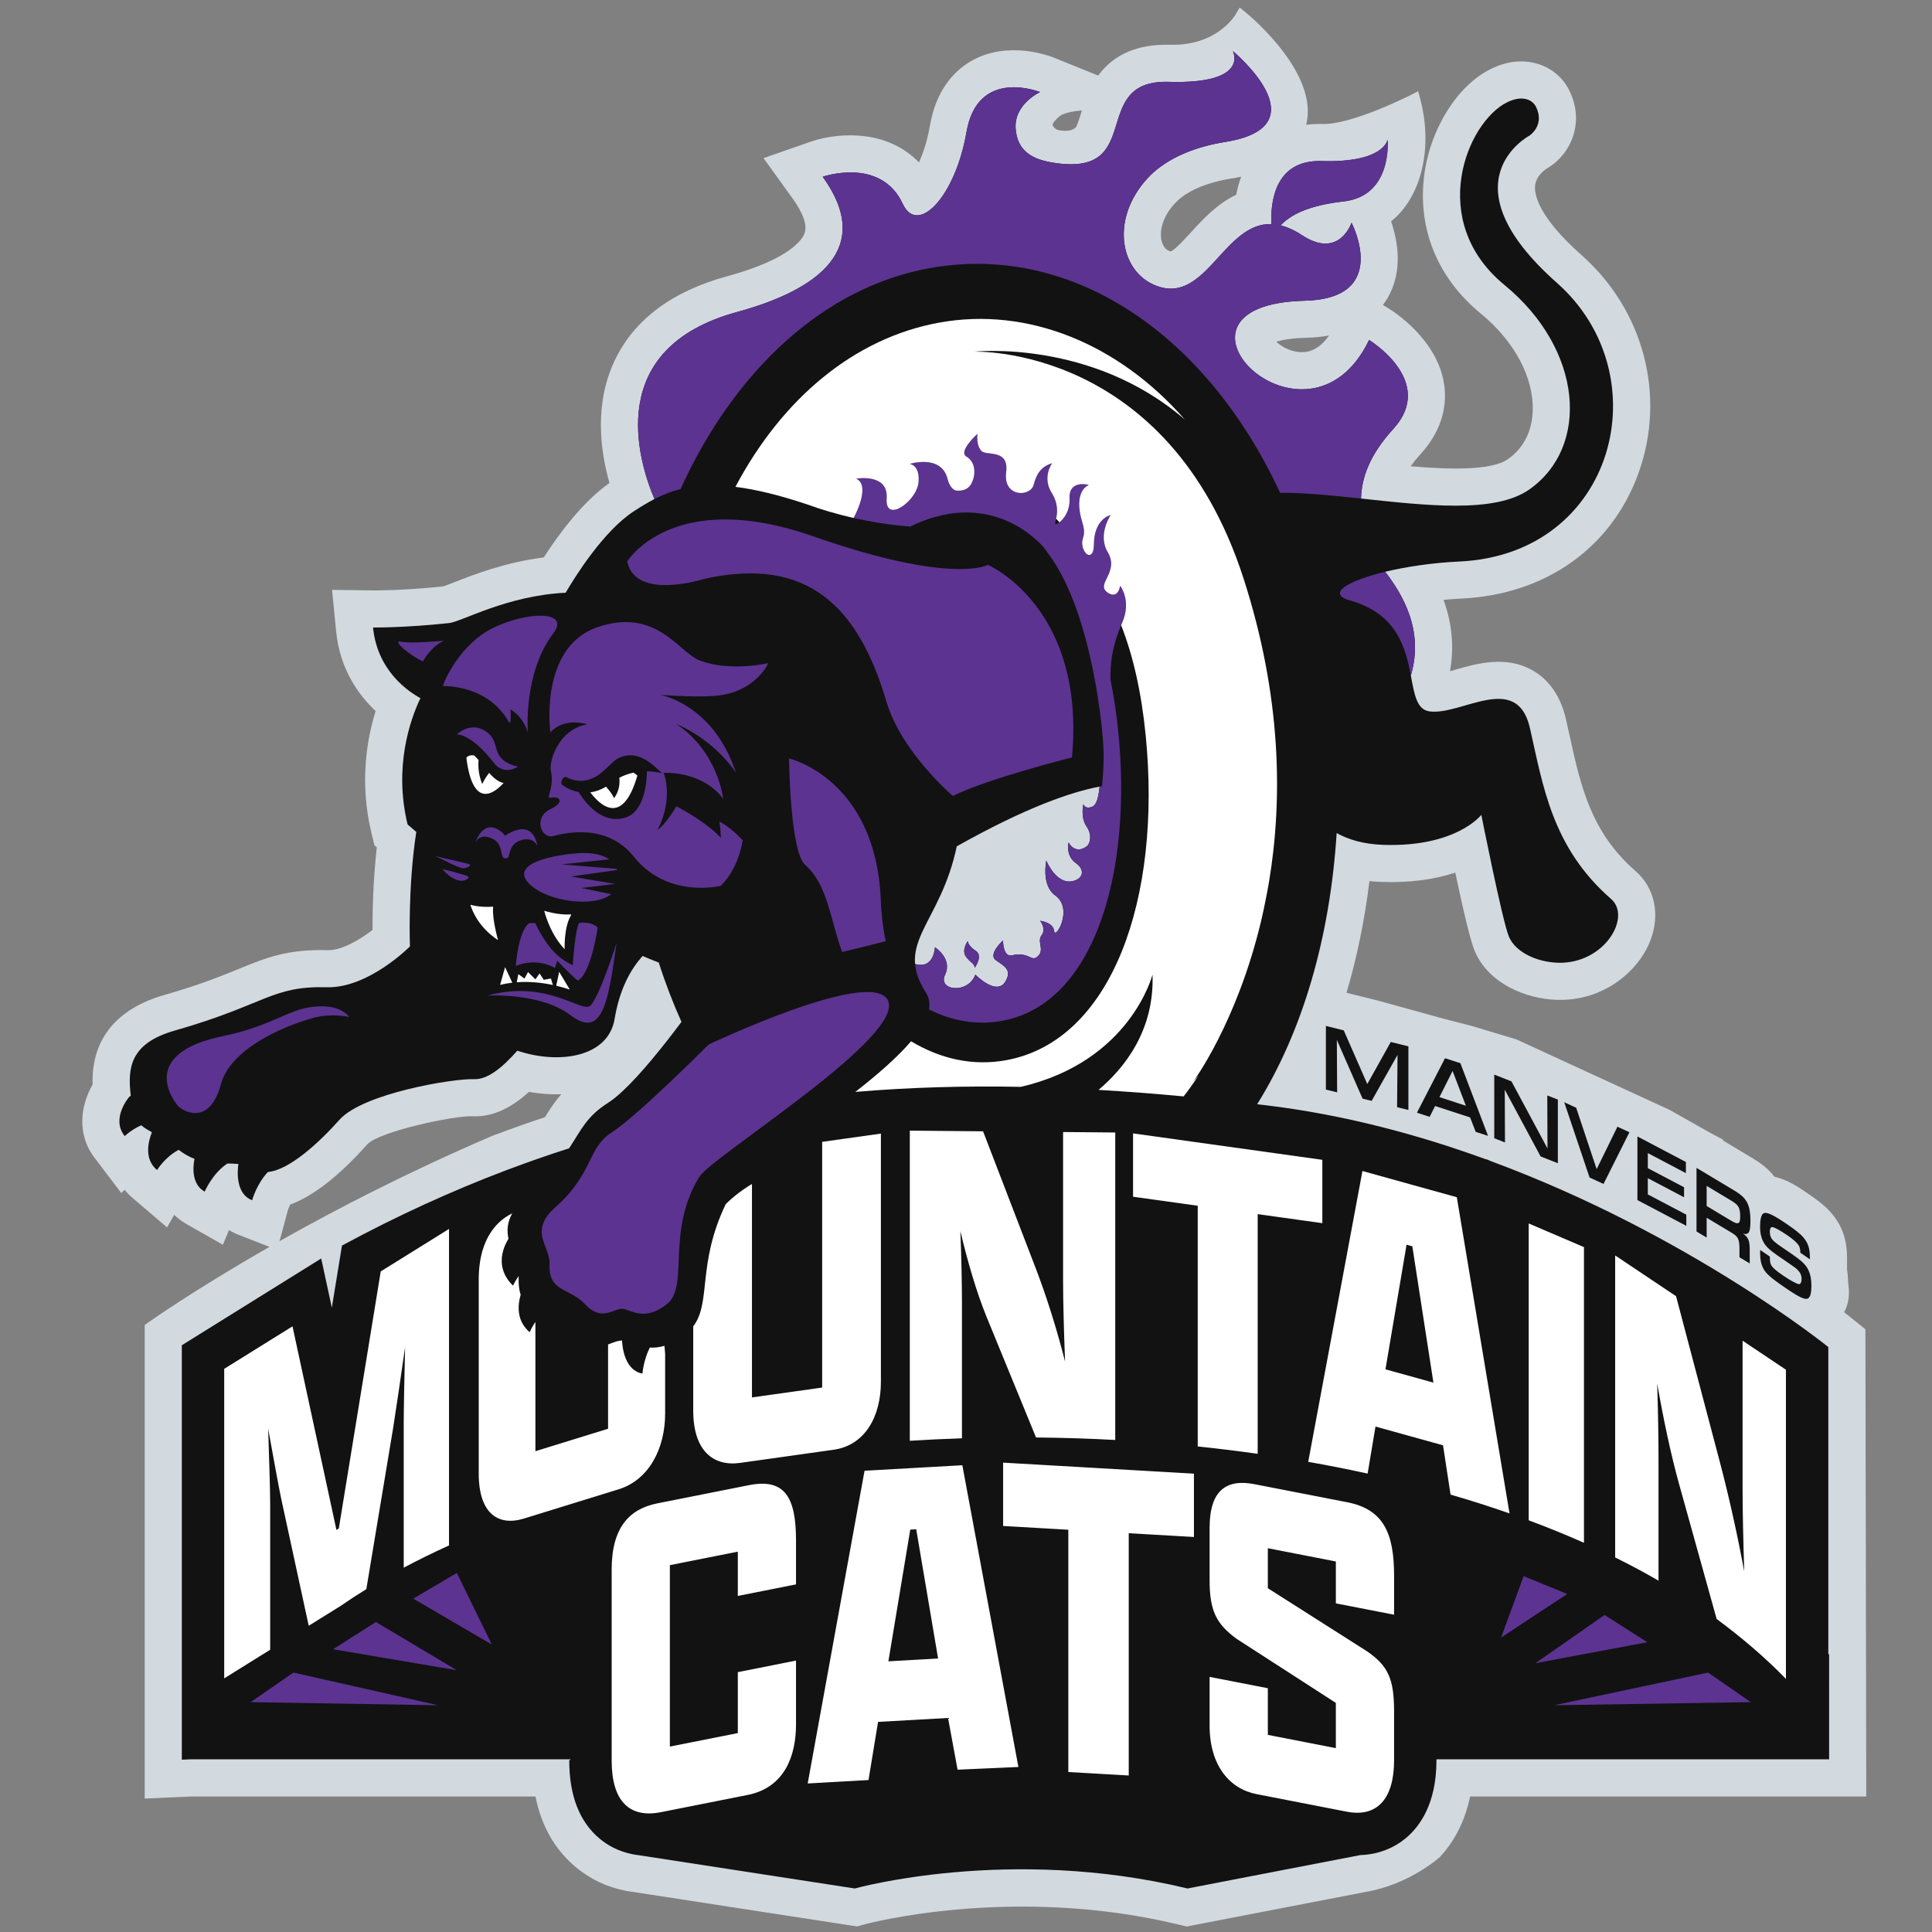
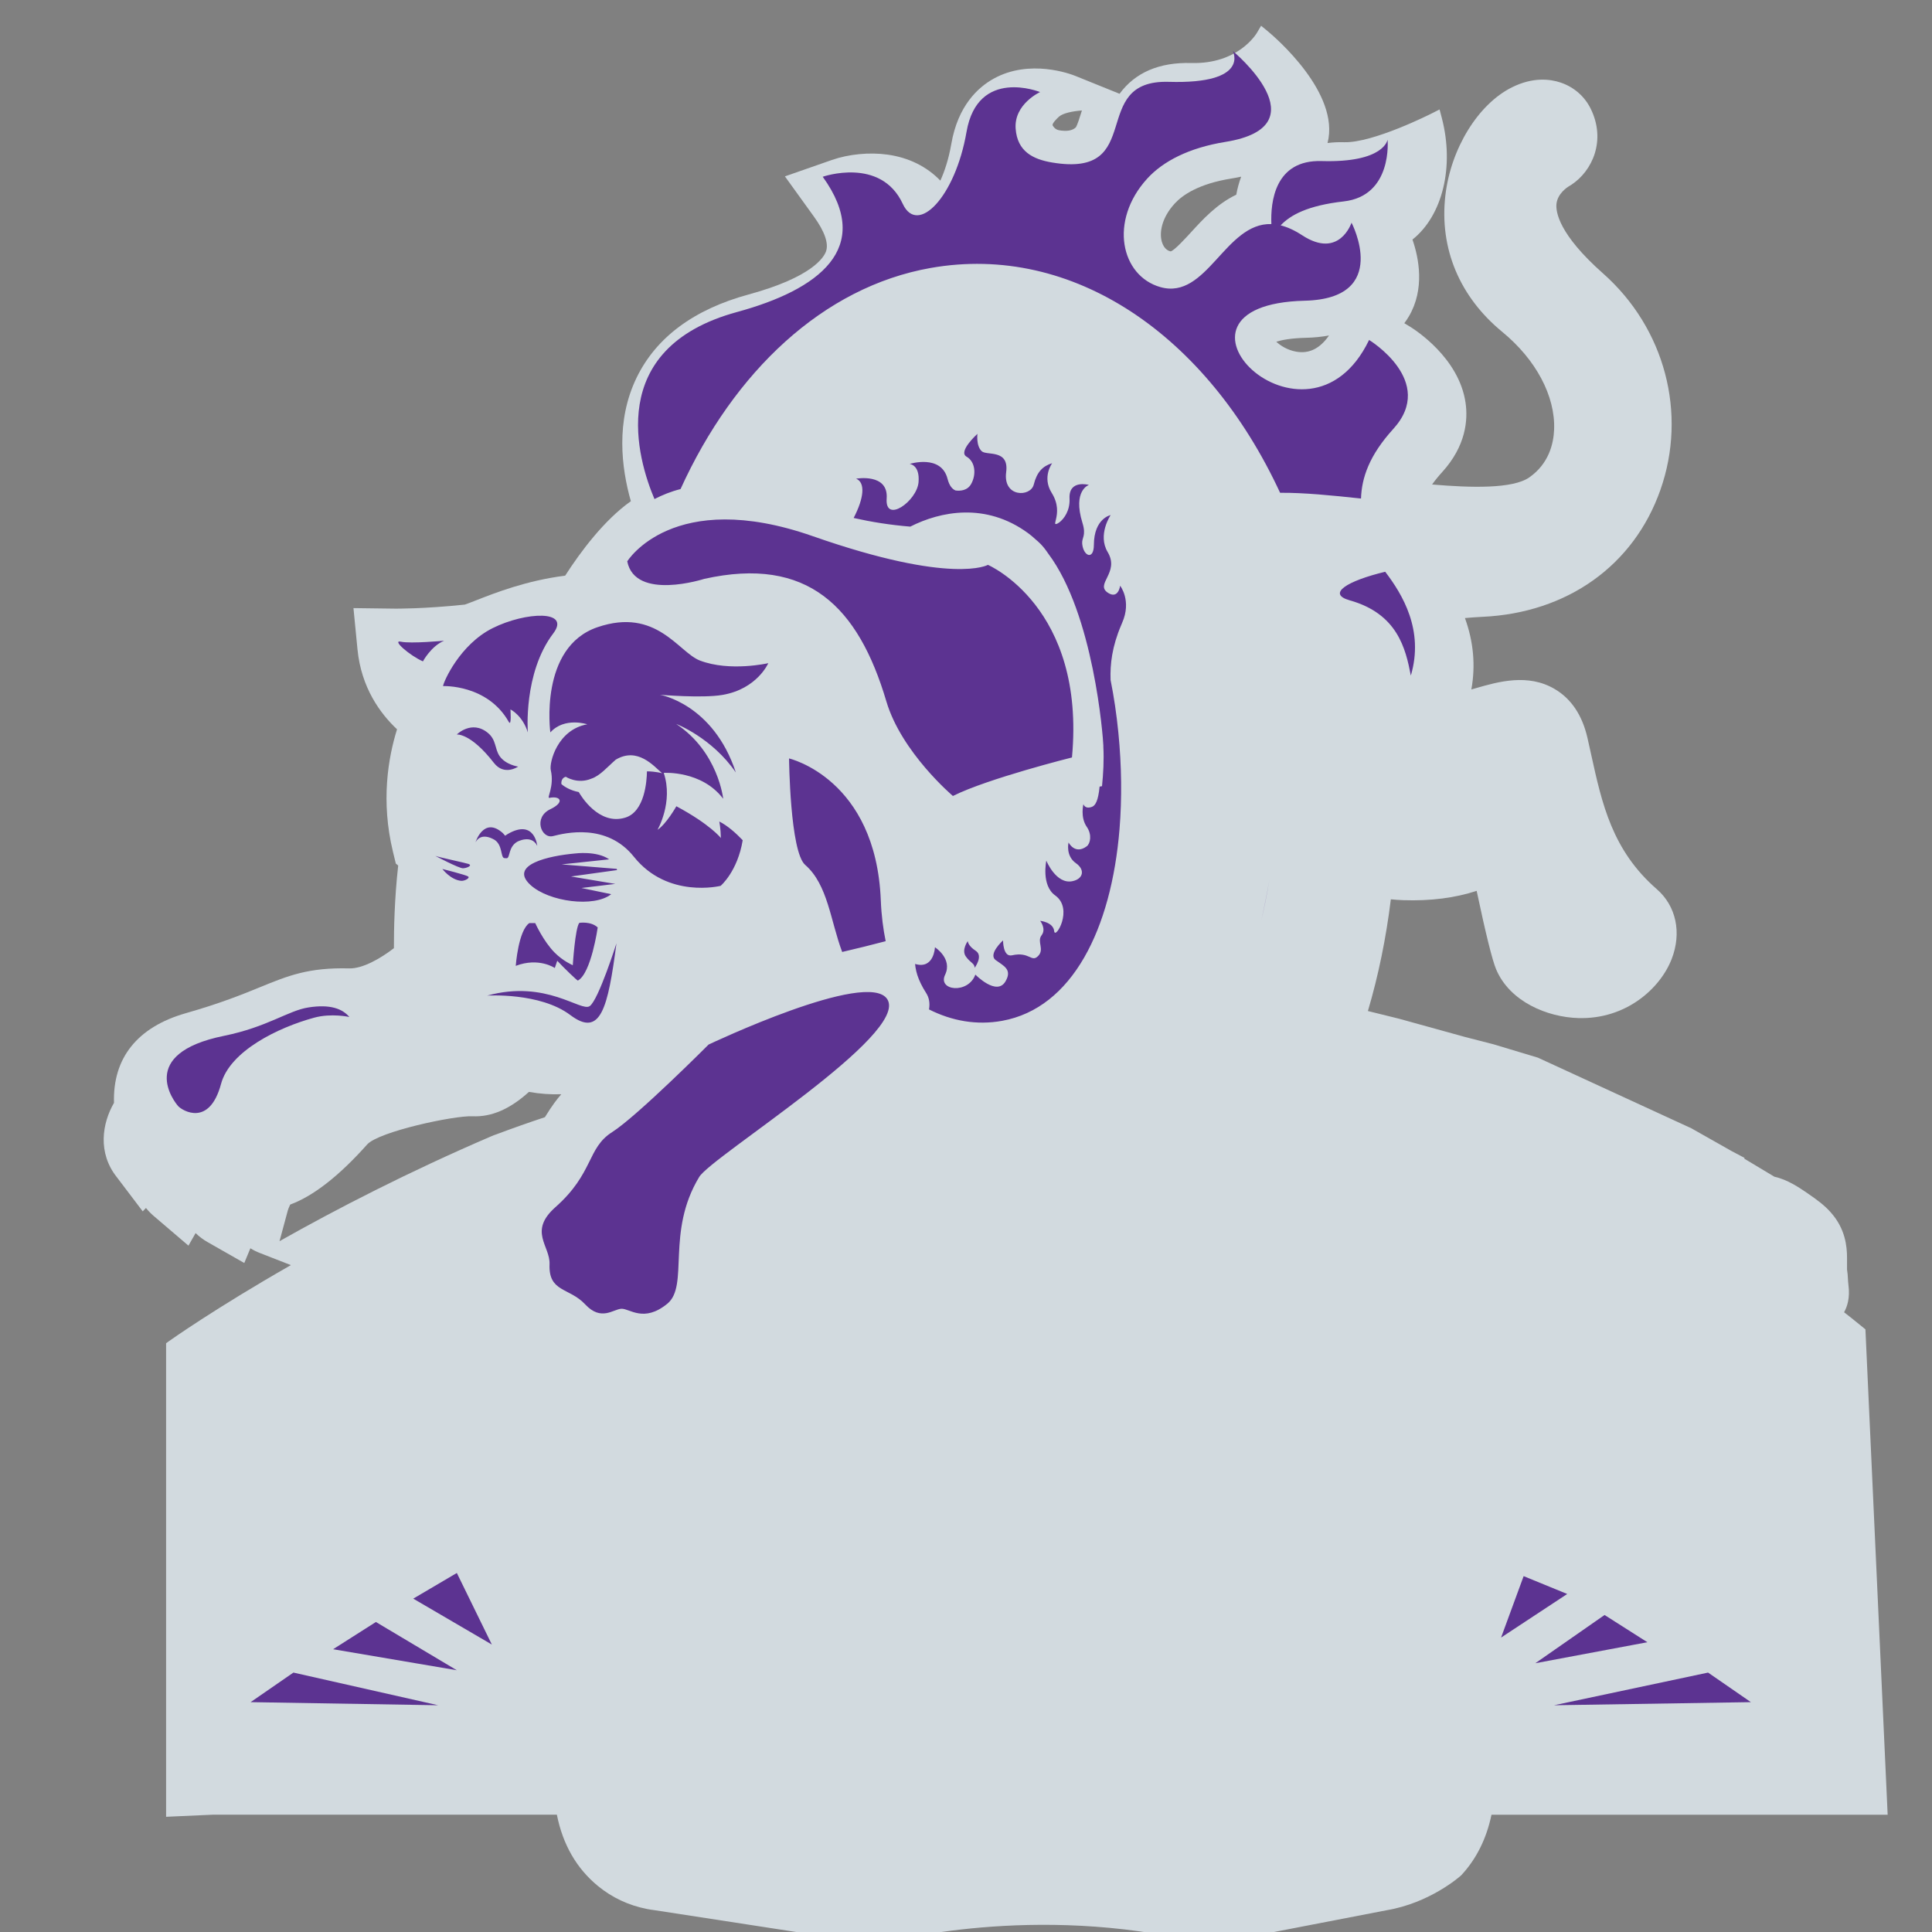
<svg xmlns="http://www.w3.org/2000/svg" version="1.1" id="Layer_1" x="0px" y="0px" width="300px" height="300px" viewBox="0 0 300 300" enable-background="new 0 0 300 300" xml:space="preserve">
  <rect x="0" y="0" width="300" height="300" fill="#808080" stroke="none" />
-   <path fill="#D2DADF" d="M289.662,206.42l-2.135-1.729c-0.021-0.018-0.426-0.345-1.179-0.925c0.464-0.814,0.947-2.2,0.677-4.229  c-0.046-0.345-0.065-0.697-0.084-1.036c-0.024-0.444-0.05-0.9-0.134-1.356v-1.795c0-1.835-0.265-4.57-2.545-7.11  c-0.915-1.039-2.047-1.896-3.578-2.941c-1.338-0.914-3.137-2.14-5.152-2.576c-1.05-1.368-2.314-2.227-3.322-2.831l-4.661-2.796  v-0.142l-1.942-1.022l-6.298-3.564l-23.828-10.968l-6.92-2.082l-4.385-1.127l-10.289-2.845l-4.802-1.187  c1.624-5.482,2.821-11.308,3.563-17.348c0.634,0.068,1.282,0.114,1.937,0.136c4.216,0.14,8.037-0.344,11.387-1.448  c1.414,6.681,2.432,10.779,3.026,12.188c2.127,5.036,7.95,7.429,12.778,7.567c7.408,0.208,12.697-4.602,14.472-9.153  c1.593-4.086,0.709-8.25-2.307-10.869c-6.915-6.018-8.503-13.242-10.185-20.89l-0.013-0.061c-0.188-0.856-0.376-1.707-0.569-2.551  c-0.807-3.513-2.517-6.061-5.081-7.571c-4.162-2.456-8.793-1.125-12.179-0.152c-0.237,0.068-0.497,0.143-0.765,0.218  c0.673-3.703,0.338-7.422-0.996-11.085c0.922-0.086,1.842-0.15,2.75-0.194c13.148-0.614,23.465-7.975,27.595-19.689  c4.203-11.923,0.708-25.125-8.904-33.635c-6.897-6.105-7.352-9.579-7.228-10.79c0.168-1.628,1.729-2.618,1.901-2.722l0.384-0.23  c3.32-2.17,5.432-6.921,3.045-11.802c-0.943-1.931-2.596-3.38-4.656-4.081c-1.656-0.564-4.316-0.895-7.58,0.728  c-5.259,2.607-9.514,9.523-10.348,16.819c-0.937,8.191,2.201,15.703,8.834,21.154c5.24,4.302,8.252,9.971,8.055,15.16  c-0.085,2.221-0.822,5.314-3.85,7.436c-2.588,1.814-9.15,1.614-15.097,1.105c0.445-0.625,0.968-1.269,1.563-1.923  c3.699-4.067,4.019-8.094,3.634-10.755c-1.011-7.015-7.885-11.378-8.665-11.853l-0.846-0.514c0.258-0.339,0.494-0.692,0.71-1.059  c2.494-4.24,1.557-9.028,0.557-11.93c4.663-3.704,6.536-11.31,4.555-18.887l-0.346-1.317l-1.214,0.617  c-0.09,0.046-9.103,4.613-13.625,4.474c-0.875-0.026-1.731,0.015-2.557,0.124c1.997-7.751-8.155-16.426-9.325-17.394l-0.993-0.815  l-0.654,1.107c-0.117,0.2-2.962,4.879-10.186,4.677c-4.975-0.133-8.715,1.473-11.136,4.779l-6.864-2.774  c-0.708-0.286-7.072-2.7-12.708,0.437c-2.425,1.35-5.532,4.199-6.555,10.115c-0.438,2.531-1.117,4.422-1.704,5.705  c-2.115-2.192-4.918-3.578-8.2-4.037c-2.798-0.392-6.03-0.08-8.645,0.833l-7.29,2.546l4.516,6.264  c1.655,2.294,2.3,4.155,1.866,5.381c-0.313,0.888-2.108,3.994-12.018,6.693c-8.504,2.317-14.355,6.662-17.391,12.913  c-3.274,6.743-2.366,14.021-0.895,19.188c-4.133,2.926-7.761,7.771-10.202,11.563c-5.981,0.75-10.878,2.671-13.84,3.833  c-0.584,0.229-1.367,0.536-1.736,0.658c-6.39,0.677-10.809,0.632-10.863,0.629l-6.434-0.083l0.625,6.404  c0.581,5.96,3.548,9.983,6.141,12.416c-1.392,4.457-2.522,11.173-0.645,18.965l0.458,1.889l0.367,0.299  c-0.583,5.162-0.673,10.047-0.665,12.831c-2.079,1.608-4.86,3.193-6.92,3.142c-6.339-0.162-9.498,1.129-13.872,2.919  c-2.693,1.101-6.043,2.472-11.523,4.037c-7.512,2.146-11.362,6.955-11.149,13.921c-1.818,3.138-2.606,7.737,0.464,11.575  l3.997,5.273l0.502-0.522c0.411,0.512,0.875,0.979,1.385,1.395l5.213,4.453l1.112-1.951c0.565,0.557,1.205,1.036,1.913,1.431  l5.644,3.216l0.946-2.288c0.482,0.3,0.996,0.554,1.534,0.759l4.757,1.856c-11.844,6.768-18.799,11.714-18.92,11.8l-0.458,0.329  v73.535l7.223-0.323h53.457c0.918,4.627,3.059,8.346,6.375,11.068c2.205,1.809,4.764,3.01,7.617,3.57l0.091,0.018  c0.364,0.068,0.739,0.128,1.119,0.174l33.519,5.162l1.228,0.186l1.192-0.331c0.227-0.063,22.972-6.186,48.756,0.051l1.217,0.294  l27.719-5.356c6.73-1.127,11.357-5.218,11.552-5.392l0.073-0.071c2.331-2.515,3.897-5.663,4.667-9.372h61.518L289.662,206.42z   M206.367,52.095c-1.412,2.034-3.081,2.86-5.07,2.516c-1.379-0.239-2.463-0.939-3.117-1.548c0.846-0.267,2.276-0.552,4.58-0.608  C204.033,52.423,205.239,52.303,206.367,52.095z M191.968,30.233c-3.011,1.438-5.221,3.857-7.017,5.824  c-0.8,0.876-2.673,2.927-3.193,2.98c-0.248-0.07-1-0.282-1.35-1.507c-0.393-1.376-0.073-3.654,1.999-5.922  c1.207-1.32,3.712-3.066,8.798-3.886c0.524-0.084,1.033-0.181,1.526-0.289C192.403,28.31,192.148,29.245,191.968,30.233z   M44.697,187.938c0.038-0.126,0.163-0.483,0.367-0.895c3.586-1.318,7.604-4.454,11.947-9.328c1.783-1.999,13.499-4.514,16.356-4.381  c2.949,0.134,5.821-1.115,8.767-3.785c1.696,0.304,3.389,0.424,5.024,0.362c-0.37,0.422-0.727,0.869-1.076,1.347  c-0.226,0.309-0.443,0.624-0.659,0.947c-0.267,0.402-0.529,0.818-0.812,1.272c-2.527,0.837-5.058,1.732-7.53,2.66  c-0.235,0.075-0.458,0.159-0.718,0.271c-12.967,5.562-24.191,11.373-32.959,16.319L44.697,187.938z M164.421,18.131  c0.615-0.568,2.163-0.872,3.576-0.976c-0.041,0.132-0.081,0.261-0.12,0.385c-0.179,0.576-0.594,1.913-0.826,2.237l-0.036,0.032  c-0.511,0.479-1.372,0.619-2.552,0.42c-0.655-0.11-0.955-0.649-1.018-0.776c-0.002-0.01-0.003-0.02-0.004-0.03  C163.401,19.1,164.182,18.353,164.421,18.131z" />
-   <path fill="#121212" d="M284.025,256.876l-0.125-0.039V209.17c0,0-21.578-17.465-52.351-28.852l-0.755-0.324v0.044  c-10.51-3.835-22.067-6.946-34.191-8.409c-0.464-0.057-0.928-0.11-1.392-0.165c7.075-11.331,11.314-25.899,12.344-42.106  c1.809,1.002,4.161,1.729,7.223,1.831c11.396,0.384,15.241-4.661,15.241-4.661s3.264,16.495,4.288,18.919  c1.022,2.422,4.346,3.954,7.632,4.047c7.165,0.205,11.475-7.088,8.22-9.914c-9.241-8.042-10.585-17.776-12.601-26.558  c-2.019-8.784-10.671-1.885-15.576-2.557c-2.014-0.275-2.348-2.633-2.909-5.563c2.087-7.047-1.304-12.616-3.979-16.12  c3.235-0.779,7.293-1.393,11.541-1.592c24.229-1.133,31.28-28.965,15.14-43.253c-17.782-15.744-4.275-22.881-4.275-22.881  s2.421-1.582,1.018-4.452c-0.581-1.19-2.214-1.852-4.498-0.717c-6.299,3.123-12.476,18.447-0.415,28.356  c12.239,10.049,13.311,25.14,3.854,31.77c-5.336,3.738-15.987,2.483-26.122,1.399c0.106-3.219,1.27-6.692,5.019-10.815  c6.747-7.417-3.762-13.806-3.762-13.806c-9.655,20.024-35.295-5.474-9.975-6.097c13.428-0.33,7.246-12.116,7.246-12.116  s-1.877,5.741-7.673,1.95c-1.208-0.791-2.313-1.282-3.333-1.533c1.5-1.595,4.201-3.087,9.792-3.719  c7.641-0.863,6.81-9.591,6.81-9.591s-0.469,3.613-10.252,3.325c-7.278-0.214-7.933,6.388-7.79,9.784  c-7.186-0.231-10.001,11.824-17.224,9.791c-6.147-1.731-8.047-10.292-2.042-16.863c2.426-2.655,6.427-4.768,12.135-5.688  c15.227-2.454,1.142-14.11,1.142-14.11s2.749,5.158-9.933,4.785c-12.683-0.373-3.344,15.013-18.14,12.522  c-2.98-0.501-5.388-1.73-5.647-5.244c-0.282-3.83,3.794-5.691,3.794-5.691s-9.677-3.911-11.424,6.192  c-1.749,10.103-7.593,16.14-9.901,11.163c-3.41-7.354-12.426-4.205-12.426-4.205c8.014,11.116-0.674,17.562-13.311,21.005  C93.8,54.076,99.039,71.386,101.625,77.493c-1.092,0.562-2.125,1.199-3.164,1.87C93.754,82.401,89.32,89.5,87.831,92.039  c-9.17,0.45-16.139,4.497-18.069,4.707c-6.969,0.754-11.836,0.691-11.836,0.691c0.66,6.769,5.559,10,7.356,10.967  c-1.657,3.505-4.135,10.731-1.993,19.621c0,0,0.519,0.422,1.352,1.158c-1.344,8.711-0.987,17.778-0.987,17.778  s-6.418,6.503-12.875,6.337c-8.638-0.225-9.421,2.668-23.664,6.735c-7.023,2.006-7.302,5.915-6.808,10.115  c-0.068,0.041-0.135,0.082-0.204,0.13c0,0-2.955,3.36-0.739,6.132c0,0,1.012-0.99,2.573-1.68c0.439,0.393,0.983,0.711,1.654,1.09  c-0.445,1.091-1.385,4.082,0.8,5.862c0,0,1.229-2.023,3.355-3.135c0.84,0.645,1.656,1.092,2.448,1.402  c-0.271,1.449-0.403,3.975,1.593,5.09c0,0,1.164-2.812,3.522-4.369c0.588,0.007,1.158,0.021,1.708,0.078  c-0.151,1.04-0.468,4.63,2.136,5.622c0,0,0.675-2.5,2.442-4.378c3.418-0.322,8.104-4.733,11.117-8.114  c3.68-4.126,17.75-6.434,20.896-6.305c2.093,0.087,4.383-1.776,6.721-4.422c6.412,2.161,14.109,1.056,15.106-4.922  c0.745-4.466,2.368-7.591,4.353-9.785c0.835,0.367,1.679,0.708,2.508,1.024c1.021,3.203,2.202,6.277,3.523,9.211  c-2.75,3.678-6.228,8.037-9.118,10.733c-0.823,0.769-1.598,1.4-2.295,1.845c-3.324,2.115-4.127,4.153-6.036,7.053  c-3.129,1.001-6.268,2.092-9.418,3.277l-0.122,0.038c-0.043,0.013-0.146,0.055-0.298,0.119c-8.385,3.179-16.851,7.034-25.43,11.669  l-1.573,9.648l-1.649-7.643l-21.647,13.473v64.354l1.359-0.06h59.026l-0.223,0.185c0,5.483,1.609,9.585,4.784,12.19  c1.156,0.949,2.823,1.93,5.063,2.369l0,0.001l0.015,0.002c0.292,0.058,0.596,0.103,0.907,0.141l33.578,5.17  c0,0,23.924-6.705,51.656,0l26.846-5.188c1.435-0.05,2.685-0.326,3.762-0.727l0.016-0.003l-0.002-0.002  c1.347-0.502,2.422-1.193,3.241-1.867c2.188-1.803,4.793-5.365,4.793-12.104v-0.167h60.971V256.876z M148.564,131.42  c10.76-6.052,17.765-8.445,22.18-9.277c-0.207,2.197-0.661,2.939-1.164,3.132c-1.127,0.434-1.352-0.408-1.352-0.408  s-0.517,2.025,0.526,3.529c0.841,1.218,0.552,2.599-0.012,3.017c-1.843,1.365-2.82-0.597-2.82-0.597s-0.51,2.065,1.161,3.233  c1.437,1.007,1.13,2.435-0.568,2.781c-2.538,0.52-4.045-3.189-4.045-3.189s-0.822,3.826,1.373,5.397  c2.916,2.088-0.015,6.948-0.153,5.545c-0.138-1.398-2.177-1.599-2.177-1.599s0.987,1.246,0.221,2.242  c-0.77,0.996,0.504,2.188-0.549,3.232c-1.051,1.047-1.3-0.735-4.052-0.119c-1.41,0.314-1.383-2.317-1.383-2.317  s-2.386,2.144-1.141,3.059c1.246,0.914,2.602,1.448,1.519,3.306c-1.365,2.35-4.68-1.056-4.68-1.056  c-1.096,3.061-5.895,2.525-4.697,0.028c1.197-2.497-1.577-4.272-1.577-4.272s-0.127,3.443-3.04,2.605  c-0.016-0.004-0.029-0.01-0.044-0.015c-0.001-0.02-0.006-0.04-0.007-0.059c-0.011-0.155-0.014-0.308-0.016-0.46  c0-0.041-0.004-0.082-0.004-0.123c0.001-0.159,0.011-0.316,0.022-0.473c0.003-0.034,0.002-0.068,0.005-0.102  c0.014-0.162,0.036-0.323,0.06-0.484c0.004-0.028,0.006-0.057,0.01-0.085c0.027-0.167,0.061-0.333,0.098-0.499  c0.004-0.022,0.008-0.044,0.013-0.067c0.04-0.171,0.086-0.342,0.135-0.514c0.005-0.016,0.008-0.033,0.014-0.05  c0.053-0.182,0.113-0.364,0.176-0.546c0.002-0.007,0.004-0.013,0.006-0.019c0.064-0.184,0.134-0.368,0.207-0.553  c0.002-0.006,0.005-0.013,0.007-0.02c0.152-0.382,0.324-0.771,0.51-1.167l0,0C144.827,141.27,147.283,137.537,148.564,131.42z   M149.967,148.512c-0.699-1.004,0.305-2.376,0.305-2.376s0.014,0.712,1.233,1.501c1.224,0.788-0.16,2.645-0.16,2.645  C151.339,149.571,150.667,149.512,149.967,148.512z M216.938,171.919l0.07-8.116l-4.019,7.139l-1.41-0.348l-3.994-9.121l0.046,8.144  l-1.747-0.432v-9.881l2.772,0.687l3.657,8.34l3.646-6.534l2.737,0.677v9.881L216.938,171.919z M224.382,164.317l-4.36,8.46  l1.975,0.644l0.845-1.681l5.433,1.771l0.868,2.237l1.917,0.625l-4.291-11.279L224.382,164.317z M223.516,170.359l2.042-4.06  l2.065,5.398L223.516,170.359z M239.222,179.569l-5.562-10.362l0.032,8.19l-1.664-0.653v-9.881l2.671,1.048l5.595,10.421  l-0.033-8.234l1.643,0.644v9.881L239.222,179.569z M251.155,174.953l1.864,0.857l-4.023,8.029l-2.169-0.998l-3.936-11.69  l1.853,0.853l3.185,9.538L251.155,174.953z M261.851,190.346l-7.593-3.999v-9.881l7.528,3.966v1.733l-5.914-3.116v2.34l5.627,2.966  v1.555l-5.627-2.964v2.518l5.979,3.149V190.346z M265.008,189.091l3.818,2.289c1.039,0.607,1.255,1.005,1.275,2.365v1.48  l1.596,0.957v-1.956c0.01-1.563-0.186-2.066-1.051-2.688c0.412,0.143,0.658,0.113,0.865-0.134c0.205-0.247,0.298-0.799,0.298-1.88  c0-1.126-0.144-1.982-0.441-2.636c-0.371-0.8-0.916-1.334-2.12-2.057l-5.815-3.486v9.88l1.575,0.945V189.091z M265.008,184.143  l3.797,2.276c1.173,0.704,1.41,1.128,1.41,2.49c0,1.186-0.289,1.309-1.441,0.617l-3.766-2.258V184.143z M273.768,192.739  c-0.316-0.631-0.466-1.354-0.466-2.229c0-1.097,0.178-1.877,0.495-2.076c0.447-0.317,1.458,0.135,3.64,1.624  c1.328,0.907,2.042,1.468,2.498,1.987c0.823,0.917,1.11,1.779,1.11,3.305v0.192l-1.486-1.016c-0.012-0.584-0.109-0.947-0.318-1.237  c-0.277-0.383-0.911-0.935-1.646-1.435c-1.25-0.853-2.122-1.33-2.419-1.31c-0.237,0-0.356,0.26-0.356,0.719  c0,0.43,0.089,0.772,0.276,1.064c0.229,0.347,0.605,0.664,1.646,1.374l1.121,0.765c1.982,1.354,2.587,1.929,3.004,2.879  c0.277,0.619,0.406,1.359,0.406,2.337c0,1.037-0.149,1.646-0.477,1.897c-0.436,0.324-1.289-0.051-3.52-1.573  c-2.379-1.623-3.123-2.294-3.539-3.17c-0.299-0.633-0.427-1.313-0.427-2.246c0-0.089,0-0.311,0.01-0.498l1.498,1.022v0.104  c0,0.637,0.079,1.032,0.268,1.323c0.238,0.37,0.753,0.811,1.725,1.474c0.822,0.562,1.339,0.869,2.053,1.223  c0.376,0.183,0.564,0.208,0.683,0.082c0.131-0.149,0.199-0.398,0.199-0.709c0-0.578-0.169-0.975-0.625-1.435  c-0.277-0.277-0.287-0.285-2.091-1.531l-0.952-0.648C274.68,194.028,274.135,193.494,273.768,192.739z" />
+   <path fill="#D2DADF" d="M289.662,206.42l-2.135-1.729c-0.021-0.018-0.426-0.345-1.179-0.925c0.464-0.814,0.947-2.2,0.677-4.229  c-0.046-0.345-0.065-0.697-0.084-1.036c-0.024-0.444-0.05-0.9-0.134-1.356v-1.795c0-1.835-0.265-4.57-2.545-7.11  c-0.915-1.039-2.047-1.896-3.578-2.941c-1.338-0.914-3.137-2.14-5.152-2.576l-4.661-2.796  v-0.142l-1.942-1.022l-6.298-3.564l-23.828-10.968l-6.92-2.082l-4.385-1.127l-10.289-2.845l-4.802-1.187  c1.624-5.482,2.821-11.308,3.563-17.348c0.634,0.068,1.282,0.114,1.937,0.136c4.216,0.14,8.037-0.344,11.387-1.448  c1.414,6.681,2.432,10.779,3.026,12.188c2.127,5.036,7.95,7.429,12.778,7.567c7.408,0.208,12.697-4.602,14.472-9.153  c1.593-4.086,0.709-8.25-2.307-10.869c-6.915-6.018-8.503-13.242-10.185-20.89l-0.013-0.061c-0.188-0.856-0.376-1.707-0.569-2.551  c-0.807-3.513-2.517-6.061-5.081-7.571c-4.162-2.456-8.793-1.125-12.179-0.152c-0.237,0.068-0.497,0.143-0.765,0.218  c0.673-3.703,0.338-7.422-0.996-11.085c0.922-0.086,1.842-0.15,2.75-0.194c13.148-0.614,23.465-7.975,27.595-19.689  c4.203-11.923,0.708-25.125-8.904-33.635c-6.897-6.105-7.352-9.579-7.228-10.79c0.168-1.628,1.729-2.618,1.901-2.722l0.384-0.23  c3.32-2.17,5.432-6.921,3.045-11.802c-0.943-1.931-2.596-3.38-4.656-4.081c-1.656-0.564-4.316-0.895-7.58,0.728  c-5.259,2.607-9.514,9.523-10.348,16.819c-0.937,8.191,2.201,15.703,8.834,21.154c5.24,4.302,8.252,9.971,8.055,15.16  c-0.085,2.221-0.822,5.314-3.85,7.436c-2.588,1.814-9.15,1.614-15.097,1.105c0.445-0.625,0.968-1.269,1.563-1.923  c3.699-4.067,4.019-8.094,3.634-10.755c-1.011-7.015-7.885-11.378-8.665-11.853l-0.846-0.514c0.258-0.339,0.494-0.692,0.71-1.059  c2.494-4.24,1.557-9.028,0.557-11.93c4.663-3.704,6.536-11.31,4.555-18.887l-0.346-1.317l-1.214,0.617  c-0.09,0.046-9.103,4.613-13.625,4.474c-0.875-0.026-1.731,0.015-2.557,0.124c1.997-7.751-8.155-16.426-9.325-17.394l-0.993-0.815  l-0.654,1.107c-0.117,0.2-2.962,4.879-10.186,4.677c-4.975-0.133-8.715,1.473-11.136,4.779l-6.864-2.774  c-0.708-0.286-7.072-2.7-12.708,0.437c-2.425,1.35-5.532,4.199-6.555,10.115c-0.438,2.531-1.117,4.422-1.704,5.705  c-2.115-2.192-4.918-3.578-8.2-4.037c-2.798-0.392-6.03-0.08-8.645,0.833l-7.29,2.546l4.516,6.264  c1.655,2.294,2.3,4.155,1.866,5.381c-0.313,0.888-2.108,3.994-12.018,6.693c-8.504,2.317-14.355,6.662-17.391,12.913  c-3.274,6.743-2.366,14.021-0.895,19.188c-4.133,2.926-7.761,7.771-10.202,11.563c-5.981,0.75-10.878,2.671-13.84,3.833  c-0.584,0.229-1.367,0.536-1.736,0.658c-6.39,0.677-10.809,0.632-10.863,0.629l-6.434-0.083l0.625,6.404  c0.581,5.96,3.548,9.983,6.141,12.416c-1.392,4.457-2.522,11.173-0.645,18.965l0.458,1.889l0.367,0.299  c-0.583,5.162-0.673,10.047-0.665,12.831c-2.079,1.608-4.86,3.193-6.92,3.142c-6.339-0.162-9.498,1.129-13.872,2.919  c-2.693,1.101-6.043,2.472-11.523,4.037c-7.512,2.146-11.362,6.955-11.149,13.921c-1.818,3.138-2.606,7.737,0.464,11.575  l3.997,5.273l0.502-0.522c0.411,0.512,0.875,0.979,1.385,1.395l5.213,4.453l1.112-1.951c0.565,0.557,1.205,1.036,1.913,1.431  l5.644,3.216l0.946-2.288c0.482,0.3,0.996,0.554,1.534,0.759l4.757,1.856c-11.844,6.768-18.799,11.714-18.92,11.8l-0.458,0.329  v73.535l7.223-0.323h53.457c0.918,4.627,3.059,8.346,6.375,11.068c2.205,1.809,4.764,3.01,7.617,3.57l0.091,0.018  c0.364,0.068,0.739,0.128,1.119,0.174l33.519,5.162l1.228,0.186l1.192-0.331c0.227-0.063,22.972-6.186,48.756,0.051l1.217,0.294  l27.719-5.356c6.73-1.127,11.357-5.218,11.552-5.392l0.073-0.071c2.331-2.515,3.897-5.663,4.667-9.372h61.518L289.662,206.42z   M206.367,52.095c-1.412,2.034-3.081,2.86-5.07,2.516c-1.379-0.239-2.463-0.939-3.117-1.548c0.846-0.267,2.276-0.552,4.58-0.608  C204.033,52.423,205.239,52.303,206.367,52.095z M191.968,30.233c-3.011,1.438-5.221,3.857-7.017,5.824  c-0.8,0.876-2.673,2.927-3.193,2.98c-0.248-0.07-1-0.282-1.35-1.507c-0.393-1.376-0.073-3.654,1.999-5.922  c1.207-1.32,3.712-3.066,8.798-3.886c0.524-0.084,1.033-0.181,1.526-0.289C192.403,28.31,192.148,29.245,191.968,30.233z   M44.697,187.938c0.038-0.126,0.163-0.483,0.367-0.895c3.586-1.318,7.604-4.454,11.947-9.328c1.783-1.999,13.499-4.514,16.356-4.381  c2.949,0.134,5.821-1.115,8.767-3.785c1.696,0.304,3.389,0.424,5.024,0.362c-0.37,0.422-0.727,0.869-1.076,1.347  c-0.226,0.309-0.443,0.624-0.659,0.947c-0.267,0.402-0.529,0.818-0.812,1.272c-2.527,0.837-5.058,1.732-7.53,2.66  c-0.235,0.075-0.458,0.159-0.718,0.271c-12.967,5.562-24.191,11.373-32.959,16.319L44.697,187.938z M164.421,18.131  c0.615-0.568,2.163-0.872,3.576-0.976c-0.041,0.132-0.081,0.261-0.12,0.385c-0.179,0.576-0.594,1.913-0.826,2.237l-0.036,0.032  c-0.511,0.479-1.372,0.619-2.552,0.42c-0.655-0.11-0.955-0.649-1.018-0.776c-0.002-0.01-0.003-0.02-0.004-0.03  C163.401,19.1,164.182,18.353,164.421,18.131z" />
  <path fill="#5C3391" d="M170.744,122.143c0.13-0.024,0.252-0.044,0.377-0.066c0.199-1.999,0.316-4.037,0.206-6.141  c0.003-0.041,0.005-0.087,0.002-0.149c-0.045-1.336-1.49-20.432-8.566-29.833c-0.374-0.558-0.759-1.054-1.153-1.46  c-0.261-0.269-0.537-0.516-0.82-0.751c-0.372-0.346-0.757-0.668-1.154-0.96c-6.578-4.815-13.616-3.381-18.288-1.009  c-3.114-0.253-6.064-0.727-8.794-1.343c1.608-3.089,1.853-5.502,0.383-6.1c0,0,5.034-0.912,4.745,3.071  c-0.288,3.981,4.715,0.413,4.952-2.542c0.216-2.703-1.383-2.821-1.383-2.821s4.897-1.551,5.882,2.311  c0.283,1.107,0.756,1.616,1.253,1.814c0.71,0.089,1.836,0.035,2.422-1.026c0.82-1.484,0.639-3.447-0.729-4.231  c-1.365-0.781,1.697-3.54,1.697-3.54s-0.237,1.87,0.676,2.706c0.769,0.706,4.261-0.368,3.785,3.239  c-0.52,3.964,3.796,3.897,4.283,1.936c0.49-1.959,1.389-2.871,2.858-3.324c0,0-1.605,2.164-0.075,4.601  c1.083,1.729,0.881,3.169,0.688,4.026c-0.079,0.352-0.157,0.608-0.145,0.742c0.016,0.157,0.298,0.085,0.657-0.186  c0.69-0.522,1.666-1.797,1.574-3.694c-0.147-3,3.008-2.112,3.008-2.112s-2.565,0.827-1.006,5.879  c0.632,2.045-0.132,2.291-0.035,3.27c0.19,1.931,1.801,2.594,1.813,0.154c0.017-4.112,2.599-4.619,2.599-4.619  s-2.065,3.052-0.457,5.74c1.938,3.235-2.106,4.996,0.097,6.358c1.575,0.977,1.838-1.13,1.838-1.13s1.841,2.324,0.3,5.787  c-0.052,0.117-0.093,0.229-0.143,0.344c-1.409,3.306-1.732,6.041-1.641,8.505c0.524,2.608,0.93,5.353,1.212,8.211  c0.507,5.145,0.562,10.186,0.177,14.936c-1.269,15.495-7.307,27.801-18.234,29.779c-3.93,0.713-7.781,0.029-11.35-1.772  c0.086-0.498,0.094-0.977,0.003-1.43c-0.074-0.392-0.226-0.773-0.463-1.145c-0.313-0.49-0.579-0.958-0.8-1.411  c-0.022-0.046-0.04-0.09-0.061-0.136c-0.084-0.179-0.167-0.356-0.239-0.53c-0.039-0.094-0.068-0.184-0.102-0.275  c-0.046-0.124-0.097-0.248-0.136-0.369c-0.042-0.126-0.073-0.25-0.107-0.375c-0.022-0.083-0.051-0.167-0.071-0.249  c-0.034-0.137-0.057-0.272-0.082-0.407c-0.013-0.067-0.03-0.136-0.041-0.202c-0.023-0.146-0.038-0.291-0.052-0.435  c-0.003-0.033-0.009-0.067-0.011-0.1c0.015,0.004,0.028,0.01,0.044,0.015c2.913,0.838,3.04-2.605,3.04-2.605  s2.774,1.776,1.577,4.272c-1.198,2.497,3.601,3.032,4.697-0.028c0,0,3.314,3.405,4.68,1.056c1.083-1.858-0.272-2.393-1.519-3.306  c-1.245-0.915,1.141-3.059,1.141-3.059s-0.027,2.631,1.383,2.317c2.752-0.616,3.001,1.166,4.052,0.119  c1.053-1.044-0.221-2.237,0.549-3.232c0.767-0.996-0.221-2.242-0.221-2.242s2.039,0.201,2.177,1.599  c0.139,1.403,3.069-3.457,0.153-5.545c-2.195-1.572-1.373-5.397-1.373-5.397s1.507,3.709,4.045,3.189  c1.698-0.347,2.005-1.774,0.568-2.781c-1.671-1.168-1.161-3.233-1.161-3.233s0.978,1.961,2.82,0.597  c0.563-0.418,0.853-1.799,0.012-3.017c-1.043-1.504-0.526-3.529-0.526-3.529s0.225,0.842,1.352,0.408  C170.083,125.082,170.537,124.34,170.744,122.143z M209.586,93.221c7.406,2.083,8.681,7.471,9.487,11.681  c2.087-7.047-1.304-12.616-3.979-16.12C209.144,90.214,205.98,92.207,209.586,93.221z M144.513,41.609  c22.089-3.904,42.916,10.416,54.26,34.91c3.76-0.027,8.111,0.416,12.564,0.892c0.106-3.219,1.27-6.692,5.019-10.815  c6.747-7.417-3.762-13.806-3.762-13.806c-9.655,20.024-35.295-5.474-9.975-6.097c13.428-0.33,7.246-12.116,7.246-12.116  s-1.877,5.741-7.673,1.95c-1.208-0.791-2.313-1.282-3.333-1.533c1.5-1.595,4.201-3.087,9.792-3.719  c7.641-0.863,6.81-9.591,6.81-9.591s-0.469,3.613-10.252,3.325c-7.278-0.214-7.933,6.388-7.79,9.784  c-7.186-0.231-10.001,11.824-17.224,9.791c-6.147-1.731-8.047-10.292-2.042-16.863c2.426-2.655,6.427-4.768,12.135-5.688  c15.227-2.454,1.142-14.11,1.142-14.11s2.749,5.158-9.933,4.785c-12.683-0.373-3.344,15.013-18.14,12.522  c-2.98-0.501-5.388-1.73-5.647-5.244c-0.282-3.83,3.794-5.691,3.794-5.691s-9.677-3.911-11.424,6.192  c-1.749,10.103-7.593,16.14-9.901,11.163c-3.41-7.354-12.426-4.205-12.426-4.205c8.014,11.116-0.674,17.562-13.311,21.005  C93.8,54.076,99.039,71.386,101.625,77.493c1.24-0.637,2.559-1.174,4.048-1.55C113.979,57.682,127.833,44.558,144.513,41.609z   M197.093,136.699c-0.372,2.165-0.793,4.265-1.264,6.297C196.304,141.001,196.732,138.903,197.093,136.699z M98.43,133.036  c-4.23-5.298-10.732-3.672-12.555-3.209c-1.826,0.458-3.111-2.892-0.422-4.173c2.29-1.092,1.577-2.11-0.129-1.764  c-0.514,0.104,0.798-1.702,0.201-4.308c-0.261-1.139,1.009-6.285,5.666-7.113c0,0-3.524-1.182-5.735,1.257  c0,0-1.799-13.232,7.33-16.339c9.167-3.12,12.567,3.909,15.895,5.18c4.672,1.782,10.618,0.409,10.618,0.409  s-1.718,4.003-7.107,4.928c-3.167,0.545-9.727-0.025-9.727-0.025s8.285,1.388,11.797,12.069c-3.718-5.415-9.266-7.537-9.266-7.537  c6.542,4.343,7.3,11.616,7.3,11.616c-3.346-4.423-9.232-4.017-9.232-4.017c1.525,4.55-0.964,8.842-0.964,8.842  c1.37-0.903,2.927-3.659,2.927-3.659c5.279,2.828,6.912,4.935,6.912,4.935c-0.03-1.559-0.25-2.566-0.25-2.566  c1.298,0.646,2.6,1.817,3.638,2.904c-0.805,4.874-3.426,7.085-3.426,7.085S103.685,139.608,98.43,133.036z M100.459,119.773  c1.384,0.014,2.352,0.295,2.352,0.295c-1.261-1.079-3.805-4.141-7.203-2.103c-1.246,1.078-2.435,2.499-3.772,2.941  c-2.169,0.912-3.983-0.289-3.983-0.289c-0.835,0.239-0.675,1.138-0.675,1.138c0.425,0.387,1.404,0.997,2.688,1.232  c0.3,0.528,3.108,5.237,7.224,3.975C100.108,126.038,100.434,121.315,100.459,119.773z M83.425,131.343c0,0-0.4-4.261-4.585-1.839  c-0.231,0.134-0.393,0.271-0.393,0.271l-0.363-0.41c-2.971-2.65-4.24,1.405-4.24,1.405c0.975-1.729,3.039-0.301,3.039-0.301  c1.16,0.853,0.85,2.621,1.4,2.774c0,0,0.29,0.032,0.42,0.026c0.514-0.091,0.226-1.753,1.605-2.559  C80.309,130.71,82.507,129.5,83.425,131.343z M90.277,137.887l5.264-0.635l-6.878-1.152l7.158-0.995  c-0.02-0.064-0.042-0.126-0.065-0.188l-8.544-0.694l7.382-0.785c-1.954-1.36-5.28-0.911-5.28-0.911  c-4.073,0.357-10.364,1.742-6.953,4.882c2.862,2.635,9.917,3.551,12.549,1.439L90.277,137.887z M95.723,146.478  c0,0-2.785,8.786-4.148,9.747c-1.361,0.965-6.715-4.159-15.929-1.628c0,0,8.197-0.53,12.91,3.017  C93.269,161.169,94.396,156.56,95.723,146.478z M92.812,144.014c-1.069-1.002-2.857-0.712-2.857-0.712  c-0.651,0.797-1.013,6.578-1.013,6.578c-0.05-0.026-1.518-0.652-2.813-1.957c-1.761-1.774-3.019-4.586-3.019-4.586l-0.922,0.003  c-1.708,1.168-2.103,6.639-2.103,6.639c3.593-1.373,6.063,0.332,6.063,0.332l0.382-1.125c0.923,1.004,3.12,3.123,3.203,3.078  C91.808,151.134,92.812,144.014,92.812,144.014z M79.002,112.094c0.455,0.806,0.259-1.938,0.259-1.938s1.871,0.91,2.702,3.573  c0,0-0.74-9.194,3.942-15.367c2.791-3.681-4.272-3.377-9.383-0.839c-5.115,2.535-7.665,8.361-7.726,9.014  C68.797,106.537,75.687,106.228,79.002,112.094z M75.741,113.79c-2.506-2.044-4.812,0.264-4.812,0.264s2.145-0.263,5.761,4.403  c1.614,2.083,3.769,0.58,3.769,0.58s-1.944-0.271-2.885-1.639C76.799,116.264,77.091,114.893,75.741,113.79z M68.959,99.491  c0,0-5.168,0.485-6.697,0.153c-1.527-0.333,1.458,2.214,3.411,3.052C65.673,102.695,66.924,100.348,68.959,99.491z M71.894,134.826  c0.622-0.025,1.575-0.454,0.806-0.687c-0.769-0.229-4.46-1.002-5.108-1.238C67.591,132.901,71.273,134.848,71.894,134.826z   M72.671,136.085c-0.398-0.247-3.979-1.154-3.979-1.154s1.272,1.697,2.923,1.844C72.135,136.821,73.069,136.332,72.671,136.085z   M122.524,117.771c0,0,0.142,14.475,2.505,16.529c3.528,3.065,3.933,8.73,5.745,13.521c2.314-0.541,4.609-1.105,6.753-1.675  c-0.375-1.826-0.66-3.935-0.757-6.35C136.005,120.879,122.524,117.771,122.524,117.771z M47.896,156.435  c-3.132,0.48-6.349,3.035-13.124,4.412c-13.583,2.762-7.708,10.255-7.091,10.926c0.62,0.671,4.823,3.288,6.642-3.465  c1.376-5.109,8.862-8.758,14.461-10.283c2.683-0.733,5.463-0.109,5.463-0.109C53.166,156.629,51.262,155.906,47.896,156.435z   M151.346,150.282c0,0,1.384-1.857,0.16-2.645c-1.22-0.789-1.233-1.501-1.233-1.501s-1.004,1.372-0.305,2.376  C150.667,149.512,151.339,149.571,151.346,150.282z M86.246,187.449c-4.242,3.762-0.802,6.002-0.913,8.849  c-0.173,4.401,3.042,3.577,5.536,6.246c2.494,2.672,4.357,0.733,5.626,0.679c1.268-0.059,3.459,2.217,7.124-0.78  c3.428-2.798-0.249-11.114,4.957-19.689c1.951-3.213,32.69-22.151,29.201-27.599c-3.019-4.712-27.747,7.044-27.747,7.044  s-11.073,11.109-14.986,13.6C91.13,178.287,92.221,182.152,86.246,187.449z M45.562,259.717l-6.646,4.591l29.121,0.483  L45.562,259.717z M51.724,256.091l19.212,3.263l-12.566-7.491L51.724,256.091z M64.17,248.236l12.204,7.13l-5.437-11.116  L64.17,248.236z M271.874,264.308l-6.646-4.591l-23.916,5.074L271.874,264.308z M249.156,250.775l-10.753,7.491l17.399-3.263  L249.156,250.775z M243.357,247.513l-6.767-2.771l-3.504,9.538L243.357,247.513z M109.361,89.885  c16.092-3.577,23.926,4.35,28.275,19.032c2.349,7.926,10.331,14.681,10.331,14.681c5.438-2.719,18.489-5.981,18.489-5.981  c2.174-23.381-13.051-29.906-13.051-29.906s-5.438,3.161-27.187-4.451c-21.75-7.613-28.819,3.907-28.819,3.907  C98.635,93.352,109.361,89.885,109.361,89.885z" />
-   <path fill="#FFFFFF" d="M96.075,231.254l-14.71,4.544c-3.957,1.223-7.029-0.712-7.029-6.997v-30.169  c0-5.137,1.972-8.647,5.198-10.22c-0.796,1.436-0.836,2.719-0.58,3.937c-0.841,1.381-2.167,4.496,0.708,7.288  c0,0,0.286-0.663,0.875-1.488c0,0.049,0.001,0.097,0,0.146c-0.045,1.138,0.072,2.029,0.31,2.752  c-0.508,1.773-0.605,4.103,1.405,5.813c0,0,0.288-0.716,0.886-1.597v20.079l11.283-3.485v-13.091  c0.615-0.221,1.173-0.462,1.671-0.561c0.119-0.023,0.236-0.038,0.348-0.044c0.049-0.002,0.098-0.001,0.148,0.002  c0.049,1.034,0.417,4.646,3.173,5.124c0,0,0.144-2.049,1.144-4.037c0.688,0.042,1.444-0.024,2.271-0.273l0.106,1.24v9.271  C103.282,224.959,100.742,229.811,96.075,231.254z M132.553,80.43c1.608-3.089,1.853-5.502,0.383-6.1c0,0,5.034-0.912,4.745,3.071  c-0.288,3.981,4.715,0.413,4.952-2.542c0.216-2.703-1.383-2.821-1.383-2.821s4.897-1.551,5.882,2.311  c0.283,1.107,0.756,1.616,1.253,1.814c0.71,0.089,1.836,0.035,2.422-1.026c0.82-1.484,0.639-3.447-0.729-4.231  c-1.365-0.781,1.697-3.54,1.697-3.54s-0.237,1.87,0.676,2.706c0.769,0.706,4.261-0.368,3.785,3.239  c-0.52,3.964,3.796,3.897,4.283,1.936c0.49-1.959,1.389-2.871,2.858-3.324c0,0-1.605,2.164-0.075,4.601  c1.083,1.729,0.881,3.169,0.688,4.026c0.173,0.164,0.344,0.35,0.513,0.556c0.69-0.522,1.666-1.797,1.574-3.694  c-0.147-3,3.008-2.112,3.008-2.112s-2.565,0.827-1.006,5.879c0.632,2.045-0.132,2.291-0.035,3.27  c0.19,1.931,1.801,2.594,1.813,0.154c0.017-4.112,2.599-4.619,2.599-4.619s-2.065,3.052-0.457,5.74  c1.938,3.235-2.106,4.996,0.097,6.358c1.575,0.977,1.838-1.13,1.838-1.13s1.841,2.324,0.3,5.787  c-0.052,0.117-0.093,0.229-0.143,0.344c1.853,4.728,3.154,10.431,3.813,17.12c2.495,25.307-5.216,47.441-21.696,50.429  c-5.141,0.933-10.169-0.197-14.737-2.943c-2.14,2.514-5.271,5.218-8.659,7.862c8.57-0.727,17.125-0.95,25.703-0.786  c17.059-3.944,20.447-17.438,20.447-17.438c0.318,8.72-4.413,14.565-8.382,17.911c4.394,0.255,8.797,0.597,13.215,1.011  c0.799-1.031,1.569-2.111,2.311-3.24c-0.266,0.309-0.531,0.614-0.801,0.917c0,0,6.755-9.099,10.524-24.93  c0.471-2.033,0.892-4.133,1.264-6.297c2.06-12.589,1.938-28.512-4.001-46.892c-11.756-36.384-41.841-35.196-41.841-35.196  s18.189-2.012,32.713,10.523c-10.219-11.703-24.307-17.543-38.105-15.042c-13.195,2.391-24.383,11.77-31.664,25.508  c3.047,0.378,6.681,1.233,11.142,2.723C127.502,79.112,129.926,79.836,132.553,80.43z M98.971,120.442c0,0-0.207-0.227-0.608-0.466  c-0.715,0.151-1.462,0.405-2.2,0.797c0.243,1.969-0.82,3.155-0.82,3.155c-0.268-0.599-0.735-1.213-1.247-1.774  c-0.843,0.512-1.663,0.784-2.43,0.884C93.157,125.019,96.659,128.402,98.971,120.442z M78.196,121.579  c-0.599-0.107-1.324-0.521-2.176-1.497c-0.02-0.022-0.039-0.044-0.058-0.067c-0.744,0.918-1.076,1.731-1.076,1.731  c-0.593-1.424-0.661-2.741-0.574-3.728c-0.217-0.244-0.448-0.484-0.701-0.72c-0.878-0.131-1.194,0.363-1.194,0.363  C73.463,126.086,77.034,122.881,78.196,121.579z M88.622,142.202c0.046-0.079,0.063-0.153,0.058-0.222  c-1.084,0.085-2.453-0.051-4.171-0.549c0.276,1.061,1.151,3.841,3.169,5.961C87.678,147.392,87.542,144.065,88.622,142.202z   M77.339,145.984c0,0-0.912-3.182-0.772-4.98c0.007-0.08-0.003-0.148-0.011-0.218c-1.057,0.083-2.259,0.032-3.515-0.287  C73.33,141.449,74.35,144.024,77.339,145.984z M86.371,153.063c0.774,0.183,1.481,0.389,2.104,0.595l-1.648-2.753L86.371,153.063z   M79.53,152.594l0.018-0.01l-1.12-2.412l-0.771,2.76C78.284,152.777,78.91,152.666,79.53,152.594z M85.854,152.948l-0.308-1.008  l-1.108,0.202l-0.66-0.99l-0.635,0.921l-1.153-1.133l-0.548,1.013l-0.953-0.689l-0.251,1.262  C82.253,152.374,84.186,152.594,85.854,152.948z M114.929,227.157l14.51-2.039c4.837-0.679,7.347-5.099,7.347-10.57v-38.524  l-9.122,1.281v38.155l-10.899,1.531v-31.95v-1.185c0,0-2.138,1.198-4.061,3.101c-4.491,9.323-2.218,15.272-5.062,19.004v13.051  C107.643,225.298,110.766,227.742,114.929,227.157z M116.326,230.611l-14.252,2.83c-4.366,0.866-7.095,3.774-7.095,10.281v29.651  c0,6.359,2.789,8.984,7.642,8.021l13.463-2.672c5.761-1.145,7.52-6.077,7.52-10.958v-9.908l-9.037,1.794v9.465l-10.552,2.095  v-28.173l10.552-2.095v6.876l9.037-1.794v-6.876C123.603,232.495,121.844,229.517,116.326,230.611z M149.432,227.522l8.705,46.854  l-9.446,0.421l-1.481-8.033l-10.865,0.611l-1.482,9.03l-9.444,0.532l8.827-48.561L149.432,227.522z M145.667,257.533l-3.396-20.069  l-0.926,0.053l-3.396,20.452L145.667,257.533z M155.764,236.952l10.123,0.584v37.621l9.383,0.54v-37.62l10.122,0.585v-9.834  l-29.628-1.711V236.952z M209.189,233.266l-14.383-2.8c-4.369-0.851-6.979,0.934-6.979,6.775v8.134c0,4.732,1.032,6.782,4.188,9.097  l15.415,9.952v7.024l-10.559-2.057v-7.245l-9.044-1.761v7.542c0,6.285,3.156,9.857,7.283,10.661l14.019,2.729  c4.795,0.934,7.344-2.119,7.344-7.961v-7.616c0-5.027-0.911-7.054-4.188-9.319l-15.413-9.804v-6.211l10.559,2.057v6.507l9.043,1.761  v-6.063C216.473,238.086,214.835,234.365,209.189,233.266z M52.611,237.339l-0.368,0.229l-6.824-31.615l-10.604,6.599v48.063  l7.139-4.443v-22.405c0-2.439-0.158-7.073-0.315-11.931c0.788,4.316,1.522,8.443,1.995,10.738l4.304,19.874l4.963-3.089  c1.277-0.885,2.608-1.751,3.983-2.6l4.177-25.105c0.42-2.627,1.103-7.342,1.838-12.457c-0.105,4.872-0.21,9.521-0.21,11.813v22.421  c2.245-1.196,4.593-2.349,7.035-3.456v-49.148l-10.604,6.599L52.611,237.339z M226.214,185.904l8.184,49.095  c-2.955-1.032-6.01-2.006-9.156-2.917l-1.171-7.657l-10.485-2.912l-1.222,7.303c-3.012-0.661-6.086-1.271-9.224-1.823l8.42-45.159  L226.214,185.904z M222.581,214.694l-3.277-21.171l-0.893-0.249l-3.277,19.351L222.581,214.694z M237.378,236.073  c2.972,1.104,5.834,2.27,8.581,3.492v-45.913l-8.581-3.676V236.073z M270.587,208.181v23.218c0,3.106,0.103,7.759,0.256,12.595  c-0.976-5.237-2.26-11.199-3.802-17.036l-6.784-25.688l-9.454-6.327v46.896c2.343,1.16,4.593,2.362,6.731,3.608v-18.861  c0-2.662-0.051-6.984-0.205-11.747c0.925,5.277,2.055,10.767,3.392,15.579l5.839,20.976c3.898,2.877,7.559,6.009,10.759,9.302  v-48.009L270.587,208.181z M160.874,223.21c4.152,0.038,8.255,0.168,12.302,0.389v-47.746l-8.1-0.073v23.219  c0,3.105,0.124,7.691,0.309,12.425c-0.146-0.574-0.299-1.157-0.457-1.745c-1.108-4.124-2.495-8.568-4.118-12.789l-8.16-21.221  l-11.376-0.104v48.063v0.095c2.674-0.166,5.375-0.295,8.099-0.383v-20.564c0-0.166,0-0.339,0-0.519  c-0.007-2.681-0.073-6.724-0.247-11.092c1.113,4.668,2.474,9.412,4.081,13.347L160.874,223.21z M195.291,225.748v-37.219  l10.041,1.403v-9.835l-29.392-4.105v9.834l10.042,1.403v37.375C189.132,224.932,192.233,225.315,195.291,225.748z" />
</svg>